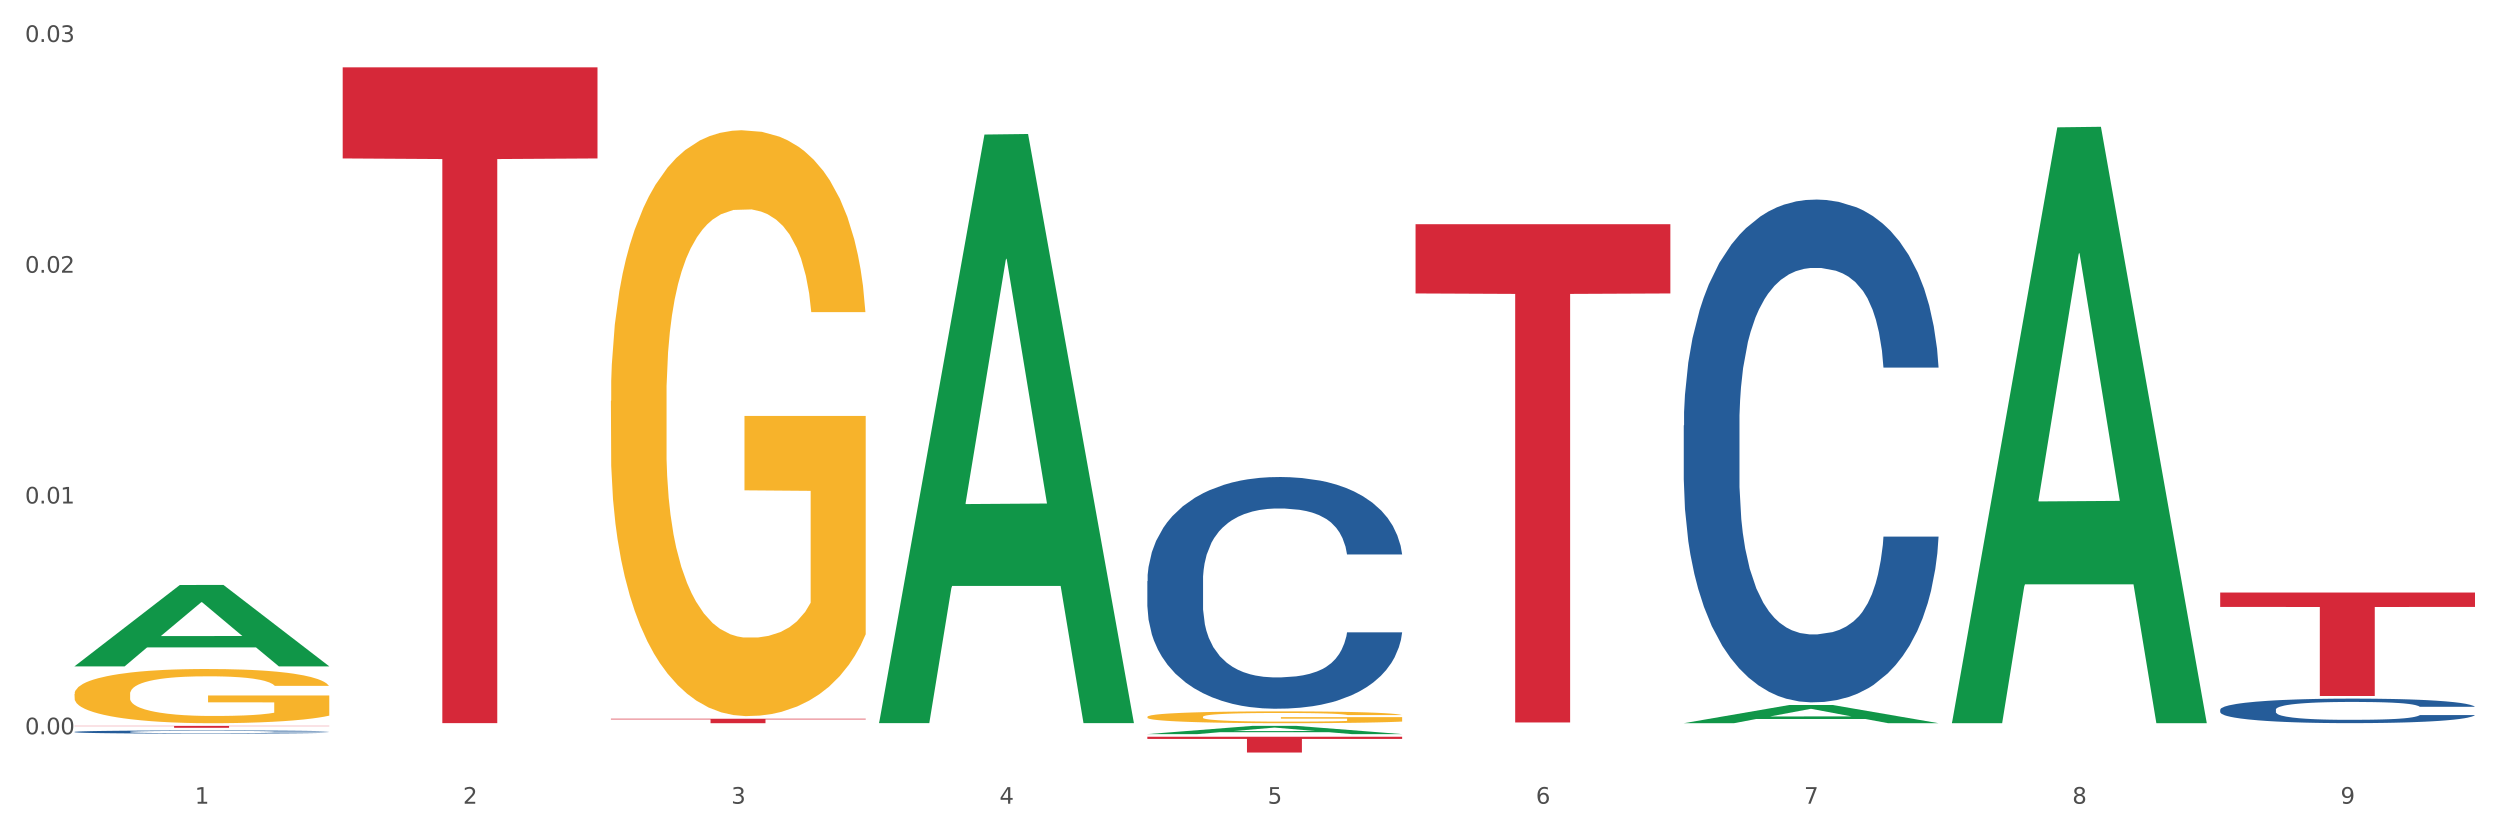
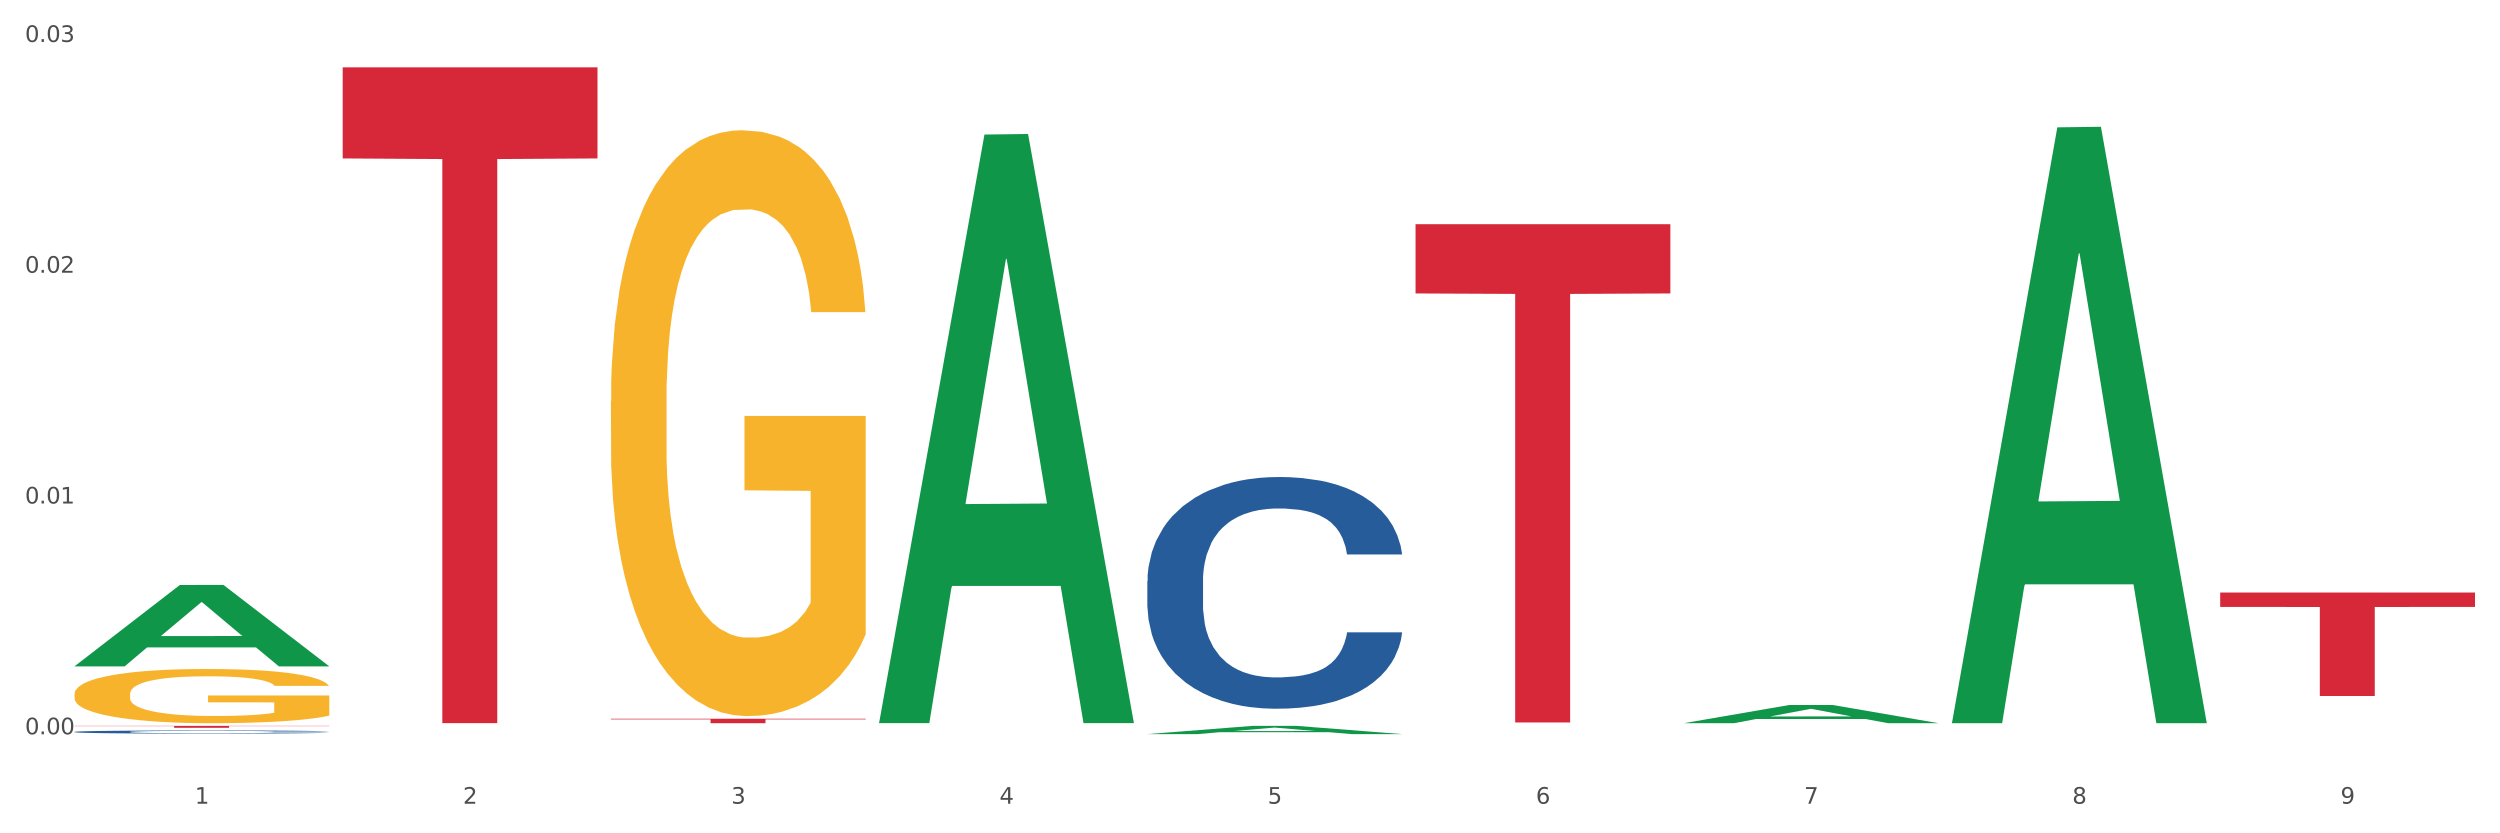
<svg xmlns="http://www.w3.org/2000/svg" xmlns:xlink="http://www.w3.org/1999/xlink" width="1080pt" height="360pt" viewBox="0 0 1080 360" version="1.1">
  <rect x="0" y="0" width="1080" height="360" fill="#333333" stroke="none" />
  <defs>
    <style type="text/css">*{stroke-linejoin: round; stroke-linecap: butt}</style>
  </defs>
  <g id="figure_1">
    <g id="patch_1">
      <path d="M 0 360  L 1080 360  L 1080 0  L 0 0  z " style="fill: #ffffff; stroke: #ffffff; stroke-linejoin: miter" />
    </g>
    <g id="axes_1">
      <g id="matplotlib.axis_1">
        <g id="xtick_1">
          <g id="text_1">
            <g style="fill: #4d4d4d" transform="translate(84.159 347.204) scale(0.096 -0.096)">
              <defs>
                <path id="DejaVuSans-31" d="M 794 531  L 1825 531  L 1825 4091  L 703 3866  L 703 4441  L 1819 4666  L 2450 4666  L 2450 531  L 3481 531  L 3481 0  L 794 0  L 794 531  z " transform="scale(0.016)" />
              </defs>
              <use xlink:href="#DejaVuSans-31" />
            </g>
          </g>
        </g>
        <g id="xtick_2">
          <g id="text_2">
            <g style="fill: #4d4d4d" transform="translate(200.027 347.204) scale(0.096 -0.096)">
              <defs>
                <path id="DejaVuSans-32" d="M 1228 531  L 3431 531  L 3431 0  L 469 0  L 469 531  Q 828 903 1448 1529  Q 2069 2156 2228 2338  Q 2531 2678 2651 2914  Q 2772 3150 2772 3378  Q 2772 3750 2511 3984  Q 2250 4219 1831 4219  Q 1534 4219 1204 4116  Q 875 4013 500 3803  L 500 4441  Q 881 4594 1212 4672  Q 1544 4750 1819 4750  Q 2544 4750 2975 4387  Q 3406 4025 3406 3419  Q 3406 3131 3298 2873  Q 3191 2616 2906 2266  Q 2828 2175 2409 1742  Q 1991 1309 1228 531  z " transform="scale(0.016)" />
              </defs>
              <use xlink:href="#DejaVuSans-32" />
            </g>
          </g>
        </g>
        <g id="xtick_3">
          <g id="text_3">
            <g style="fill: #4d4d4d" transform="translate(315.896 347.204) scale(0.096 -0.096)">
              <defs>
                <path id="DejaVuSans-33" d="M 2597 2516  Q 3050 2419 3304 2112  Q 3559 1806 3559 1356  Q 3559 666 3084 287  Q 2609 -91 1734 -91  Q 1441 -91 1130 -33  Q 819 25 488 141  L 488 750  Q 750 597 1062 519  Q 1375 441 1716 441  Q 2309 441 2620 675  Q 2931 909 2931 1356  Q 2931 1769 2642 2001  Q 2353 2234 1838 2234  L 1294 2234  L 1294 2753  L 1863 2753  Q 2328 2753 2575 2939  Q 2822 3125 2822 3475  Q 2822 3834 2567 4026  Q 2313 4219 1838 4219  Q 1578 4219 1281 4162  Q 984 4106 628 3988  L 628 4550  Q 988 4650 1302 4700  Q 1616 4750 1894 4750  Q 2613 4750 3031 4423  Q 3450 4097 3450 3541  Q 3450 3153 3228 2886  Q 3006 2619 2597 2516  z " transform="scale(0.016)" />
              </defs>
              <use xlink:href="#DejaVuSans-33" />
            </g>
          </g>
        </g>
        <g id="xtick_4">
          <g id="text_4">
            <g style="fill: #4d4d4d" transform="translate(431.765 347.204) scale(0.096 -0.096)">
              <defs>
                <path id="DejaVuSans-34" d="M 2419 4116  L 825 1625  L 2419 1625  L 2419 4116  z M 2253 4666  L 3047 4666  L 3047 1625  L 3713 1625  L 3713 1100  L 3047 1100  L 3047 0  L 2419 0  L 2419 1100  L 313 1100  L 313 1709  L 2253 4666  z " transform="scale(0.016)" />
              </defs>
              <use xlink:href="#DejaVuSans-34" />
            </g>
          </g>
        </g>
        <g id="xtick_5">
          <g id="text_5">
            <g style="fill: #4d4d4d" transform="translate(547.634 347.204) scale(0.096 -0.096)">
              <defs>
                <path id="DejaVuSans-35" d="M 691 4666  L 3169 4666  L 3169 4134  L 1269 4134  L 1269 2991  Q 1406 3038 1543 3061  Q 1681 3084 1819 3084  Q 2600 3084 3056 2656  Q 3513 2228 3513 1497  Q 3513 744 3044 326  Q 2575 -91 1722 -91  Q 1428 -91 1123 -41  Q 819 9 494 109  L 494 744  Q 775 591 1075 516  Q 1375 441 1709 441  Q 2250 441 2565 725  Q 2881 1009 2881 1497  Q 2881 1984 2565 2268  Q 2250 2553 1709 2553  Q 1456 2553 1204 2497  Q 953 2441 691 2322  L 691 4666  z " transform="scale(0.016)" />
              </defs>
              <use xlink:href="#DejaVuSans-35" />
            </g>
          </g>
        </g>
        <g id="xtick_6">
          <g id="text_6">
            <g style="fill: #4d4d4d" transform="translate(663.502 347.204) scale(0.096 -0.096)">
              <defs>
                <path id="DejaVuSans-36" d="M 2113 2584  Q 1688 2584 1439 2293  Q 1191 2003 1191 1497  Q 1191 994 1439 701  Q 1688 409 2113 409  Q 2538 409 2786 701  Q 3034 994 3034 1497  Q 3034 2003 2786 2293  Q 2538 2584 2113 2584  z M 3366 4563  L 3366 3988  Q 3128 4100 2886 4159  Q 2644 4219 2406 4219  Q 1781 4219 1451 3797  Q 1122 3375 1075 2522  Q 1259 2794 1537 2939  Q 1816 3084 2150 3084  Q 2853 3084 3261 2657  Q 3669 2231 3669 1497  Q 3669 778 3244 343  Q 2819 -91 2113 -91  Q 1303 -91 875 529  Q 447 1150 447 2328  Q 447 3434 972 4092  Q 1497 4750 2381 4750  Q 2619 4750 2861 4703  Q 3103 4656 3366 4563  z " transform="scale(0.016)" />
              </defs>
              <use xlink:href="#DejaVuSans-36" />
            </g>
          </g>
        </g>
        <g id="xtick_7">
          <g id="text_7">
            <g style="fill: #4d4d4d" transform="translate(779.371 347.204) scale(0.096 -0.096)">
              <defs>
                <path id="DejaVuSans-37" d="M 525 4666  L 3525 4666  L 3525 4397  L 1831 0  L 1172 0  L 2766 4134  L 525 4134  L 525 4666  z " transform="scale(0.016)" />
              </defs>
              <use xlink:href="#DejaVuSans-37" />
            </g>
          </g>
        </g>
        <g id="xtick_8">
          <g id="text_8">
            <g style="fill: #4d4d4d" transform="translate(895.24 347.204) scale(0.096 -0.096)">
              <defs>
                <path id="DejaVuSans-38" d="M 2034 2216  Q 1584 2216 1326 1975  Q 1069 1734 1069 1313  Q 1069 891 1326 650  Q 1584 409 2034 409  Q 2484 409 2743 651  Q 3003 894 3003 1313  Q 3003 1734 2745 1975  Q 2488 2216 2034 2216  z M 1403 2484  Q 997 2584 770 2862  Q 544 3141 544 3541  Q 544 4100 942 4425  Q 1341 4750 2034 4750  Q 2731 4750 3128 4425  Q 3525 4100 3525 3541  Q 3525 3141 3298 2862  Q 3072 2584 2669 2484  Q 3125 2378 3379 2068  Q 3634 1759 3634 1313  Q 3634 634 3220 271  Q 2806 -91 2034 -91  Q 1263 -91 848 271  Q 434 634 434 1313  Q 434 1759 690 2068  Q 947 2378 1403 2484  z M 1172 3481  Q 1172 3119 1398 2916  Q 1625 2713 2034 2713  Q 2441 2713 2670 2916  Q 2900 3119 2900 3481  Q 2900 3844 2670 4047  Q 2441 4250 2034 4250  Q 1625 4250 1398 4047  Q 1172 3844 1172 3481  z " transform="scale(0.016)" />
              </defs>
              <use xlink:href="#DejaVuSans-38" />
            </g>
          </g>
        </g>
        <g id="xtick_9">
          <g id="text_9">
            <g style="fill: #4d4d4d" transform="translate(1011.108 347.204) scale(0.096 -0.096)">
              <defs>
                <path id="DejaVuSans-39" d="M 703 97  L 703 672  Q 941 559 1184 500  Q 1428 441 1663 441  Q 2288 441 2617 861  Q 2947 1281 2994 2138  Q 2813 1869 2534 1725  Q 2256 1581 1919 1581  Q 1219 1581 811 2004  Q 403 2428 403 3163  Q 403 3881 828 4315  Q 1253 4750 1959 4750  Q 2769 4750 3195 4129  Q 3622 3509 3622 2328  Q 3622 1225 3098 567  Q 2575 -91 1691 -91  Q 1453 -91 1209 -44  Q 966 3 703 97  z M 1959 2075  Q 2384 2075 2632 2365  Q 2881 2656 2881 3163  Q 2881 3666 2632 3958  Q 2384 4250 1959 4250  Q 1534 4250 1286 3958  Q 1038 3666 1038 3163  Q 1038 2656 1286 2365  Q 1534 2075 1959 2075  z " transform="scale(0.016)" />
              </defs>
              <use xlink:href="#DejaVuSans-39" />
            </g>
          </g>
        </g>
        <g id="xtick_10" />
        <g id="xtick_11" />
        <g id="xtick_12" />
        <g id="xtick_13" />
        <g id="xtick_14" />
        <g id="xtick_15" />
        <g id="xtick_16" />
        <g id="xtick_17" />
      </g>
      <g id="matplotlib.axis_2">
        <g id="ytick_1">
          <g id="text_10">
            <g style="fill: #4d4d4d" transform="translate(10.8 317.216) scale(0.096 -0.096)">
              <defs>
                <path id="DejaVuSans-30" d="M 2034 4250  Q 1547 4250 1301 3770  Q 1056 3291 1056 2328  Q 1056 1369 1301 889  Q 1547 409 2034 409  Q 2525 409 2770 889  Q 3016 1369 3016 2328  Q 3016 3291 2770 3770  Q 2525 4250 2034 4250  z M 2034 4750  Q 2819 4750 3233 4129  Q 3647 3509 3647 2328  Q 3647 1150 3233 529  Q 2819 -91 2034 -91  Q 1250 -91 836 529  Q 422 1150 422 2328  Q 422 3509 836 4129  Q 1250 4750 2034 4750  z " transform="scale(0.016)" />
                <path id="DejaVuSans-2e" d="M 684 794  L 1344 794  L 1344 0  L 684 0  L 684 794  z " transform="scale(0.016)" />
              </defs>
              <use xlink:href="#DejaVuSans-30" />
              <use xlink:href="#DejaVuSans-2e" transform="translate(63.623 0)" />
              <use xlink:href="#DejaVuSans-30" transform="translate(95.41 0)" />
              <use xlink:href="#DejaVuSans-30" transform="translate(159.033 0)" />
            </g>
          </g>
        </g>
        <g id="ytick_2">
          <g id="text_11">
            <g style="fill: #4d4d4d" transform="translate(10.8 217.519) scale(0.096 -0.096)">
              <use xlink:href="#DejaVuSans-30" />
              <use xlink:href="#DejaVuSans-2e" transform="translate(63.623 0)" />
              <use xlink:href="#DejaVuSans-30" transform="translate(95.41 0)" />
              <use xlink:href="#DejaVuSans-31" transform="translate(159.033 0)" />
            </g>
          </g>
        </g>
        <g id="ytick_3">
          <g id="text_12">
            <g style="fill: #4d4d4d" transform="translate(10.8 117.822) scale(0.096 -0.096)">
              <use xlink:href="#DejaVuSans-30" />
              <use xlink:href="#DejaVuSans-2e" transform="translate(63.623 0)" />
              <use xlink:href="#DejaVuSans-30" transform="translate(95.41 0)" />
              <use xlink:href="#DejaVuSans-32" transform="translate(159.033 0)" />
            </g>
          </g>
        </g>
        <g id="ytick_4">
          <g id="text_13">
            <g style="fill: #4d4d4d" transform="translate(10.8 18.125) scale(0.096 -0.096)">
              <use xlink:href="#DejaVuSans-30" />
              <use xlink:href="#DejaVuSans-2e" transform="translate(63.623 0)" />
              <use xlink:href="#DejaVuSans-30" transform="translate(95.41 0)" />
              <use xlink:href="#DejaVuSans-33" transform="translate(159.033 0)" />
            </g>
          </g>
        </g>
        <g id="ytick_5" />
        <g id="ytick_6" />
        <g id="ytick_7" />
      </g>
      <g id="PolyCollection_1">
        <path d="M 32.175 287.806  L 32.288 287.773  L 77.68 252.718  L 96.518 252.685  L 142.25 287.872  L 120.462 287.872  L 110.589 279.678  L 63.722 279.678  L 63.382 279.81  L 53.85 287.872  L 32.175 287.872  L 32.175 287.806  L 69.623 274.788  L 104.689 274.755  L 87.326 260.185  L 87.099 260.119  L 86.872 260.218  L 69.51 274.755  L 69.623 274.788  L 32.175 287.806  z " clip-path="url(#paee43ab5f8)" style="fill: #109648" />
        <path d="M 959.125 255.971  L 1069.2 255.971  L 1069.2 262.182  L 1025.9 262.224  L 1025.9 300.664  L 1002.164 300.664  L 1002.164 262.224  L 959.125 262.182  L 959.125 256.013  L 959.125 255.971  z " clip-path="url(#paee43ab5f8)" style="fill: #d62839" />
        <path d="M 611.519 96.857  L 721.594 96.857  L 721.594 126.77  L 678.294 126.972  L 678.294 312.108  L 654.557 312.108  L 654.557 126.972  L 611.519 126.77  L 611.519 97.059  L 611.519 96.857  z " clip-path="url(#paee43ab5f8)" style="fill: #d62839" />
-         <path d="M 495.65 318.273  L 605.725 318.273  L 605.725 319.223  L 562.425 319.229  L 562.425 325.107  L 538.689 325.107  L 538.689 319.229  L 495.65 319.223  L 495.65 318.28  L 495.65 318.273  z " clip-path="url(#paee43ab5f8)" style="fill: #d62839" />
        <path d="M 32.175 316.172  L 32.305 316.171  L 32.305 316.136  L 32.695 316.088  L 34.127 316.001  L 35.948 315.934  L 39.071 315.857  L 40.762 315.824  L 42.974 315.788  L 47.528 315.729  L 52.733 315.679  L 56.376 315.652  L 59.108 315.634  L 65.224 315.603  L 68.737 315.589  L 72.38 315.578  L 75.503 315.57  L 80.707 315.561  L 84.871 315.558  L 89.685 315.556  L 93.718 315.558  L 99.053 315.563  L 106.86 315.578  L 109.852 315.587  L 113.886 315.602  L 118.049 315.622  L 121.432 315.642  L 125.336 315.67  L 129.369 315.708  L 133.273 315.755  L 136.005 315.799  L 138.217 315.845  L 140.168 315.902  L 141.6 315.963  L 142.25 316.014  L 118.44 316.014  L 117.789 315.968  L 116.488 315.918  L 115.187 315.884  L 113.756 315.857  L 111.544 315.825  L 109.592 315.805  L 106.339 315.782  L 103.347 315.767  L 100.874 315.758  L 97.882 315.75  L 91.506 315.743  L 86.952 315.743  L 84.09 315.745  L 80.577 315.752  L 77.584 315.76  L 74.071 315.775  L 71.339 315.792  L 68.607 315.813  L 67.045 315.828  L 64.703 315.855  L 63.142 315.878  L 61.06 315.917  L 59.889 315.944  L 57.807 316.016  L 56.896 316.068  L 56.506 316.104  L 56.246 316.144  L 56.246 316.339  L 57.027 316.427  L 57.677 316.465  L 58.718 316.507  L 60.67 316.562  L 63.532 316.616  L 66.525 316.655  L 68.997 316.678  L 71.339 316.696  L 73.681 316.71  L 76.543 316.722  L 78.885 316.73  L 82.398 316.737  L 86.562 316.741  L 89.815 316.741  L 96.451 316.735  L 99.443 316.728  L 102.306 316.72  L 105.428 316.706  L 107.901 316.691  L 109.332 316.68  L 111.674 316.656  L 113.495 316.631  L 115.057 316.602  L 116.098 316.577  L 117.269 316.54  L 118.179 316.497  L 118.44 316.475  L 142.25 316.475  L 141.73 316.52  L 140.819 316.563  L 138.997 316.622  L 137.566 316.656  L 135.354 316.697  L 133.012 316.732  L 129.759 316.771  L 126.767 316.8  L 123.644 316.825  L 120.261 316.847  L 114.146 316.879  L 111.934 316.887  L 107.25 316.902  L 103.607 316.911  L 98.272 316.92  L 92.807 316.925  L 87.083 316.926  L 82.008 316.924  L 76.413 316.916  L 72.9 316.909  L 68.997 316.897  L 64.443 316.88  L 60.149 316.859  L 56.116 316.834  L 52.342 316.805  L 48.829 316.772  L 44.275 316.718  L 40.893 316.666  L 38.42 316.617  L 36.729 316.576  L 35.037 316.523  L 34.127 316.487  L 32.695 316.4  L 32.175 316.318  L 32.175 316.172  z " clip-path="url(#paee43ab5f8)" style="fill: #255c99" />
        <path d="M 495.65 251.048  L 495.78 250.956  L 495.78 248.396  L 496.17 244.922  L 497.602 238.522  L 499.423 233.677  L 502.546 228.008  L 504.237 225.631  L 506.449 222.98  L 511.003 218.683  L 516.208 215.026  L 519.851 213.014  L 522.583 211.735  L 528.698 209.449  L 532.212 208.443  L 535.855 207.62  L 538.977 207.072  L 544.182 206.432  L 548.345 206.158  L 553.16 206.066  L 557.193 206.158  L 562.528 206.523  L 570.335 207.62  L 573.327 208.26  L 577.361 209.357  L 581.524 210.82  L 584.907 212.283  L 588.81 214.386  L 592.844 217.129  L 596.747 220.603  L 599.48 223.803  L 601.692 227.186  L 603.643 231.3  L 605.075 235.78  L 605.725 239.528  L 581.915 239.528  L 581.264 236.145  L 579.963 232.488  L 578.662 230.02  L 577.23 228.008  L 575.019 225.723  L 573.067 224.26  L 569.814 222.523  L 566.821 221.426  L 564.349 220.786  L 561.357 220.237  L 554.981 219.689  L 550.427 219.689  L 547.565 219.871  L 544.052 220.329  L 541.059 220.969  L 537.546 222.066  L 534.814 223.254  L 532.081 224.808  L 530.52 225.906  L 528.178 227.917  L 526.617 229.563  L 524.535 232.397  L 523.364 234.408  L 521.282 239.619  L 520.371 243.459  L 519.981 246.111  L 519.721 249.036  L 519.721 263.299  L 520.501 269.699  L 521.152 272.441  L 522.193 275.55  L 524.145 279.573  L 527.007 283.504  L 530 286.338  L 532.472 288.075  L 534.814 289.355  L 537.156 290.361  L 540.018 291.275  L 542.36 291.824  L 545.873 292.372  L 550.037 292.647  L 553.29 292.647  L 559.925 292.189  L 562.918 291.732  L 565.781 291.092  L 568.903 290.087  L 571.375 288.989  L 572.807 288.167  L 575.149 286.43  L 576.97 284.601  L 578.532 282.498  L 579.573 280.67  L 580.744 277.927  L 581.654 274.818  L 581.915 273.173  L 605.725 273.173  L 605.205 276.464  L 604.294 279.664  L 602.472 283.961  L 601.041 286.43  L 598.829 289.447  L 596.487 292.007  L 593.234 294.841  L 590.242 296.944  L 587.119 298.772  L 583.736 300.418  L 577.621 302.703  L 575.409 303.343  L 570.725 304.44  L 567.082 305.08  L 561.747 305.72  L 556.282 306.086  L 550.557 306.178  L 545.483 305.995  L 539.888 305.446  L 536.375 304.898  L 532.472 304.075  L 527.918 302.795  L 523.624 301.241  L 519.591 299.412  L 515.817 297.309  L 512.304 294.932  L 507.75 291.001  L 504.367 287.161  L 501.895 283.595  L 500.204 280.578  L 498.512 276.738  L 497.602 274.087  L 496.17 267.687  L 495.65 261.745  L 495.65 251.048  z " clip-path="url(#paee43ab5f8)" style="fill: #255c99" />
-         <path d="M 727.387 183.805  L 727.517 183.606  L 727.517 178.052  L 727.908 170.514  L 729.339 156.627  L 731.161 146.113  L 734.283 133.814  L 735.975 128.656  L 738.187 122.903  L 742.741 113.58  L 747.945 105.645  L 751.588 101.28  L 754.321 98.503  L 760.436 93.544  L 763.949 91.362  L 767.592 89.576  L 770.715 88.386  L 775.919 86.997  L 780.083 86.402  L 784.897 86.204  L 788.931 86.402  L 794.265 87.196  L 802.072 89.576  L 805.065 90.965  L 809.098 93.345  L 813.262 96.519  L 816.645 99.693  L 820.548 104.256  L 824.581 110.207  L 828.485 117.746  L 831.217 124.689  L 833.429 132.029  L 835.381 140.956  L 836.812 150.676  L 837.463 158.809  L 813.652 158.809  L 813.001 151.47  L 811.7 143.534  L 810.399 138.178  L 808.968 133.814  L 806.756 128.855  L 804.804 125.681  L 801.551 121.912  L 798.559 119.531  L 796.087 118.142  L 793.094 116.952  L 786.719 115.762  L 782.165 115.762  L 779.302 116.159  L 775.789 117.151  L 772.797 118.539  L 769.284 120.92  L 766.551 123.499  L 763.819 126.871  L 762.257 129.251  L 759.915 133.616  L 758.354 137.186  L 756.272 143.336  L 755.101 147.7  L 753.019 159.008  L 752.109 167.34  L 751.718 173.092  L 751.458 179.44  L 751.458 210.387  L 752.239 224.273  L 752.889 230.225  L 753.93 236.969  L 755.882 245.698  L 758.744 254.228  L 761.737 260.378  L 764.209 264.147  L 766.551 266.924  L 768.893 269.106  L 771.756 271.09  L 774.098 272.28  L 777.611 273.471  L 781.774 274.066  L 785.027 274.066  L 791.663 273.074  L 794.656 272.082  L 797.518 270.693  L 800.641 268.511  L 803.113 266.131  L 804.544 264.345  L 806.886 260.576  L 808.708 256.609  L 810.269 252.046  L 811.31 248.078  L 812.481 242.127  L 813.392 235.382  L 813.652 231.812  L 837.463 231.812  L 836.942 238.953  L 836.031 245.896  L 834.21 255.22  L 832.779 260.576  L 830.567 267.123  L 828.225 272.677  L 824.972 278.827  L 821.979 283.389  L 818.856 287.357  L 815.474 290.928  L 809.358 295.887  L 807.146 297.276  L 802.462 299.656  L 798.819 301.045  L 793.485 302.433  L 788.02 303.227  L 782.295 303.425  L 777.22 303.029  L 771.626 301.838  L 768.113 300.648  L 764.209 298.863  L 759.655 296.085  L 755.362 292.713  L 751.328 288.746  L 747.555 284.183  L 744.042 279.025  L 739.488 270.495  L 736.105 262.163  L 733.633 254.427  L 731.941 247.88  L 730.25 239.548  L 729.339 233.795  L 727.908 219.909  L 727.387 207.015  L 727.387 183.805  z " clip-path="url(#paee43ab5f8)" style="fill: #255c99" />
-         <path d="M 959.125 306.563  L 959.255 306.553  L 959.255 306.282  L 959.645 305.915  L 961.076 305.237  L 962.898 304.724  L 966.021 304.124  L 967.712 303.873  L 969.924 303.592  L 974.478 303.137  L 979.683 302.75  L 983.326 302.537  L 986.058 302.402  L 992.173 302.16  L 995.686 302.054  L 999.33 301.967  L 1002.452 301.908  L 1007.657 301.841  L 1011.82 301.812  L 1016.635 301.802  L 1020.668 301.812  L 1026.003 301.85  L 1033.809 301.967  L 1036.802 302.034  L 1040.835 302.15  L 1044.999 302.305  L 1048.382 302.46  L 1052.285 302.683  L 1056.319 302.973  L 1060.222 303.341  L 1062.955 303.679  L 1065.167 304.037  L 1067.118 304.473  L 1068.549 304.947  L 1069.2 305.344  L 1045.389 305.344  L 1044.739 304.986  L 1043.438 304.599  L 1042.137 304.337  L 1040.705 304.124  L 1038.493 303.882  L 1036.542 303.728  L 1033.289 303.544  L 1030.296 303.428  L 1027.824 303.36  L 1024.832 303.302  L 1018.456 303.244  L 1013.902 303.244  L 1011.04 303.263  L 1007.527 303.312  L 1004.534 303.379  L 1001.021 303.495  L 998.289 303.621  L 995.556 303.786  L 993.995 303.902  L 991.653 304.115  L 990.092 304.289  L 988.01 304.589  L 986.839 304.802  L 984.757 305.353  L 983.846 305.76  L 983.456 306.04  L 983.196 306.35  L 983.196 307.86  L 983.976 308.537  L 984.627 308.827  L 985.668 309.156  L 987.619 309.582  L 990.482 309.998  L 993.474 310.298  L 995.947 310.482  L 998.289 310.617  L 1000.631 310.724  L 1003.493 310.821  L 1005.835 310.879  L 1009.348 310.937  L 1013.512 310.966  L 1016.765 310.966  L 1023.4 310.917  L 1026.393 310.869  L 1029.255 310.801  L 1032.378 310.695  L 1034.85 310.579  L 1036.282 310.492  L 1038.624 310.308  L 1040.445 310.114  L 1042.006 309.892  L 1043.047 309.698  L 1044.218 309.408  L 1045.129 309.079  L 1045.389 308.905  L 1069.2 308.905  L 1068.68 309.253  L 1067.769 309.592  L 1065.947 310.047  L 1064.516 310.308  L 1062.304 310.627  L 1059.962 310.898  L 1056.709 311.198  L 1053.717 311.421  L 1050.594 311.614  L 1047.211 311.788  L 1041.096 312.03  L 1038.884 312.098  L 1034.2 312.214  L 1030.557 312.282  L 1025.222 312.35  L 1019.757 312.388  L 1014.032 312.398  L 1008.958 312.379  L 1003.363 312.321  L 999.85 312.262  L 995.947 312.175  L 991.393 312.04  L 987.099 311.875  L 983.065 311.682  L 979.292 311.459  L 975.779 311.208  L 971.225 310.792  L 967.842 310.385  L 965.37 310.008  L 963.679 309.688  L 961.987 309.282  L 961.076 309.001  L 959.645 308.324  L 959.125 307.695  L 959.125 306.563  z " clip-path="url(#paee43ab5f8)" style="fill: #255c99" />
        <path d="M 32.175 299.833  L 32.305 299.811  L 32.305 299.041  L 32.565 298.378  L 33.864 296.774  L 35.814 295.448  L 37.243 294.742  L 38.673 294.165  L 40.362 293.587  L 42.442 292.988  L 46.211 292.111  L 48.55 291.662  L 51.409 291.192  L 56.607 290.507  L 60.376 290.122  L 64.275 289.801  L 70.643 289.416  L 74.802 289.245  L 79.22 289.117  L 84.548 289.031  L 88.577 289.01  L 97.414 289.074  L 104.952 289.267  L 108.591 289.416  L 113.269 289.673  L 115.739 289.844  L 119.767 290.186  L 123.926 290.636  L 126.785 291.021  L 131.074 291.748  L 134.323 292.475  L 137.312 293.373  L 138.871 293.994  L 140.041 294.571  L 141.081 295.234  L 142.12 296.282  L 118.728 296.282  L 117.818 295.534  L 116.388 294.828  L 114.309 294.143  L 112.49 293.716  L 109.371 293.181  L 106.512 292.839  L 103.522 292.582  L 99.884 292.368  L 97.025 292.261  L 92.996 292.176  L 85.068 292.197  L 79.74 292.368  L 76.101 292.582  L 73.762 292.775  L 71.683 292.988  L 69.343 293.288  L 66.614 293.737  L 64.665 294.143  L 62.715 294.657  L 61.156 295.17  L 59.726 295.769  L 58.557 296.411  L 57.647 297.074  L 56.867 297.886  L 56.217 299.234  L 56.217 302.164  L 56.477 302.827  L 57.127 303.704  L 57.907 304.367  L 59.206 305.159  L 60.376 305.693  L 62.585 306.463  L 65.055 307.105  L 67.004 307.511  L 68.953 307.854  L 72.332 308.324  L 76.101 308.709  L 79.35 308.944  L 83.769 309.158  L 86.758 309.244  L 89.357 309.287  L 95.725 309.287  L 100.274 309.222  L 105.342 309.073  L 109.241 308.88  L 112.49 308.645  L 116.129 308.26  L 118.468 307.896  L 118.468 303.426  L 89.877 303.405  L 89.877 300.432  L 142.25 300.432  L 142.25 309.158  L 140.041 309.607  L 137.572 310.014  L 134.973 310.377  L 131.074 310.827  L 126.395 311.254  L 122.237 311.554  L 117.818 311.81  L 112.62 312.046  L 105.862 312.26  L 101.703 312.345  L 96.505 312.409  L 90.397 312.431  L 85.068 312.388  L 79.87 312.281  L 74.412 312.088  L 69.083 311.81  L 65.055 311.532  L 61.026 311.19  L 56.737 310.741  L 53.358 310.313  L 50.759 309.928  L 47.9 309.436  L 44.781 308.795  L 42.442 308.217  L 40.362 307.618  L 38.153 306.848  L 36.594 306.185  L 35.034 305.351  L 34.124 304.731  L 33.085 303.768  L 32.305 302.421  L 32.175 299.833  z " clip-path="url(#paee43ab5f8)" style="fill: #f7b32b" />
        <path d="M 148.044 29.077  L 258.119 29.077  L 258.119 68.447  L 214.819 68.713  L 214.819 312.381  L 191.083 312.381  L 191.083 68.713  L 148.044 68.447  L 148.044 29.343  L 148.044 29.077  z " clip-path="url(#paee43ab5f8)" style="fill: #d62839" />
        <path d="M 32.175 313.569  L 142.25 313.569  L 142.25 313.687  L 98.951 313.688  L 98.951 314.419  L 75.214 314.419  L 75.214 313.688  L 32.175 313.687  L 32.175 313.569  L 32.175 313.569  z " clip-path="url(#paee43ab5f8)" style="fill: #d62839" />
-         <path d="M 495.65 309.679  L 495.78 309.675  L 495.78 309.506  L 496.04 309.362  L 497.339 309.011  L 499.289 308.722  L 500.718 308.567  L 502.148 308.441  L 503.837 308.315  L 505.917 308.184  L 509.685 307.993  L 512.025 307.895  L 514.884 307.792  L 520.082 307.643  L 523.851 307.558  L 527.75 307.488  L 534.118 307.404  L 538.276 307.367  L 542.695 307.339  L 548.023 307.32  L 552.052 307.316  L 560.889 307.33  L 568.427 307.372  L 572.066 307.404  L 576.744 307.46  L 579.214 307.498  L 583.242 307.572  L 587.401 307.671  L 590.26 307.755  L 594.549 307.913  L 597.798 308.072  L 600.787 308.268  L 602.346 308.404  L 603.516 308.53  L 604.556 308.675  L 605.595 308.904  L 582.203 308.904  L 581.293 308.74  L 579.863 308.586  L 577.784 308.437  L 575.965 308.343  L 572.846 308.226  L 569.986 308.152  L 566.997 308.096  L 563.359 308.049  L 560.499 308.026  L 556.471 308.007  L 548.543 308.012  L 543.215 308.049  L 539.576 308.096  L 537.237 308.138  L 535.157 308.184  L 532.818 308.25  L 530.089 308.348  L 528.14 308.437  L 526.19 308.549  L 524.631 308.661  L 523.201 308.792  L 522.032 308.932  L 521.122 309.077  L 520.342 309.254  L 519.692 309.548  L 519.692 310.188  L 519.952 310.333  L 520.602 310.525  L 521.382 310.67  L 522.681 310.842  L 523.851 310.959  L 526.06 311.127  L 528.529 311.268  L 530.479 311.356  L 532.428 311.431  L 535.807 311.534  L 539.576 311.618  L 542.825 311.669  L 547.244 311.716  L 550.233 311.735  L 552.832 311.744  L 559.2 311.744  L 563.748 311.73  L 568.817 311.697  L 572.716 311.655  L 575.965 311.604  L 579.603 311.52  L 581.943 311.44  L 581.943 310.464  L 553.352 310.459  L 553.352 309.81  L 605.725 309.81  L 605.725 311.716  L 603.516 311.814  L 601.047 311.903  L 598.447 311.982  L 594.549 312.08  L 589.87 312.174  L 585.711 312.239  L 581.293 312.295  L 576.094 312.347  L 569.337 312.393  L 565.178 312.412  L 559.98 312.426  L 553.871 312.431  L 548.543 312.421  L 543.345 312.398  L 537.887 312.356  L 532.558 312.295  L 528.529 312.234  L 524.501 312.16  L 520.212 312.062  L 516.833 311.968  L 514.234 311.884  L 511.375 311.777  L 508.256 311.637  L 505.917 311.51  L 503.837 311.38  L 501.628 311.211  L 500.068 311.067  L 498.509 310.884  L 497.599 310.749  L 496.56 310.539  L 495.78 310.244  L 495.65 309.679  z " clip-path="url(#paee43ab5f8)" style="fill: #f7b32b" />
        <path d="M 263.912 173.219  L 264.042 172.988  L 264.042 164.667  L 264.302 157.501  L 265.602 140.165  L 267.551 125.833  L 268.981 118.205  L 270.41 111.964  L 272.1 105.723  L 274.179 99.251  L 277.948 89.774  L 280.287 84.92  L 283.146 79.834  L 288.345 72.437  L 292.114 68.277  L 296.012 64.809  L 302.38 60.649  L 306.539 58.8  L 310.958 57.413  L 316.286 56.488  L 320.315 56.257  L 329.152 56.95  L 336.689 59.031  L 340.328 60.649  L 345.007 63.423  L 347.476 65.272  L 351.505 68.97  L 355.663 73.824  L 358.523 77.985  L 362.811 85.844  L 366.06 93.703  L 369.049 103.412  L 370.609 110.115  L 371.778 116.356  L 372.818 123.522  L 373.858 134.848  L 350.465 134.848  L 349.555 126.758  L 348.126 119.13  L 346.047 111.733  L 344.227 107.11  L 341.108 101.331  L 338.249 97.633  L 335.26 94.859  L 331.621 92.548  L 328.762 91.392  L 324.733 90.467  L 316.806 90.698  L 311.477 92.548  L 307.839 94.859  L 305.499 96.939  L 303.42 99.251  L 301.081 102.487  L 298.352 107.341  L 296.402 111.733  L 294.453 117.281  L 292.893 122.828  L 291.464 129.301  L 290.294 136.235  L 289.384 143.401  L 288.605 152.185  L 287.955 166.747  L 287.955 198.415  L 288.215 205.58  L 288.865 215.058  L 289.644 222.223  L 290.944 230.776  L 292.114 236.555  L 294.323 244.876  L 296.792 251.811  L 298.741 256.203  L 300.691 259.901  L 304.07 264.986  L 307.839 269.147  L 311.088 271.69  L 315.506 274.001  L 318.495 274.926  L 321.094 275.388  L 327.462 275.388  L 332.011 274.695  L 337.079 273.077  L 340.978 270.996  L 344.227 268.454  L 347.866 264.293  L 350.205 260.363  L 350.205 212.053  L 321.614 211.822  L 321.614 179.692  L 373.988 179.692  L 373.988 274.001  L 371.778 278.855  L 369.309 283.247  L 366.71 287.177  L 362.811 292.031  L 358.133 296.654  L 353.974 299.89  L 349.555 302.664  L 344.357 305.207  L 337.599 307.518  L 333.44 308.443  L 328.242 309.136  L 322.134 309.367  L 316.806 308.905  L 311.607 307.749  L 306.149 305.669  L 300.821 302.664  L 296.792 299.659  L 292.763 295.961  L 288.475 291.106  L 285.096 286.483  L 282.497 282.323  L 279.637 277.006  L 276.518 270.072  L 274.179 263.831  L 272.1 257.358  L 269.891 249.037  L 268.331 241.871  L 266.772 232.856  L 265.862 226.153  L 264.822 215.751  L 264.042 201.189  L 263.912 173.219  z " clip-path="url(#paee43ab5f8)" style="fill: #f7b32b" />
        <path d="M 263.912 310.505  L 373.988 310.505  L 373.988 310.772  L 330.688 310.774  L 330.688 312.423  L 306.951 312.423  L 306.951 310.774  L 263.912 310.772  L 263.912 310.507  L 263.912 310.505  z " clip-path="url(#paee43ab5f8)" style="fill: #d62839" />
        <path d="M 379.781 311.914  L 379.895 311.675  L 425.286 58.121  L 444.124 57.882  L 489.856 312.392  L 468.068 312.392  L 458.196 253.126  L 411.328 253.126  L 410.988 254.081  L 401.456 312.392  L 379.781 312.392  L 379.781 311.914  L 417.229 217.757  L 452.295 217.518  L 434.932 112.13  L 434.705 111.652  L 434.478 112.369  L 417.116 217.518  L 417.229 217.757  L 379.781 311.914  z " clip-path="url(#paee43ab5f8)" style="fill: #109648" />
        <path d="M 843.256 311.936  L 843.369 311.694  L 888.761 55.009  L 907.599 54.767  L 953.331 312.42  L 931.543 312.42  L 921.67 252.422  L 874.803 252.422  L 874.463 253.39  L 864.931 312.42  L 843.256 312.42  L 843.256 311.936  L 880.704 216.617  L 915.77 216.375  L 898.407 109.684  L 898.18 109.2  L 897.953 109.926  L 880.591 216.375  L 880.704 216.617  L 843.256 311.936  z " clip-path="url(#paee43ab5f8)" style="fill: #109648" />
        <path d="M 727.387 312.411  L 727.501 312.404  L 772.893 304.571  L 791.73 304.563  L 837.463 312.426  L 815.674 312.426  L 805.802 310.595  L 758.935 310.595  L 758.594 310.625  L 749.062 312.426  L 727.387 312.426  L 727.387 312.411  L 764.836 309.503  L 799.901 309.495  L 782.538 306.239  L 782.311 306.224  L 782.084 306.247  L 764.722 309.495  L 764.836 309.503  L 727.387 312.411  z " clip-path="url(#paee43ab5f8)" style="fill: #109648" />
        <path d="M 495.65 317.129  L 495.763 317.125  L 541.155 313.572  L 559.993 313.569  L 605.725 317.135  L 583.937 317.135  L 574.064 316.305  L 527.197 316.305  L 526.857 316.318  L 517.324 317.135  L 495.65 317.135  L 495.65 317.129  L 533.098 315.809  L 568.163 315.806  L 550.801 314.329  L 550.574 314.322  L 550.347 314.332  L 532.985 315.806  L 533.098 315.809  L 495.65 317.129  z " clip-path="url(#paee43ab5f8)" style="fill: #109648" />
      </g>
    </g>
  </g>
  <defs>
    <clipPath id="paee43ab5f8">
      <rect x="32.175" y="14.275" width="1037.025" height="325.634" />
    </clipPath>
  </defs>
</svg>